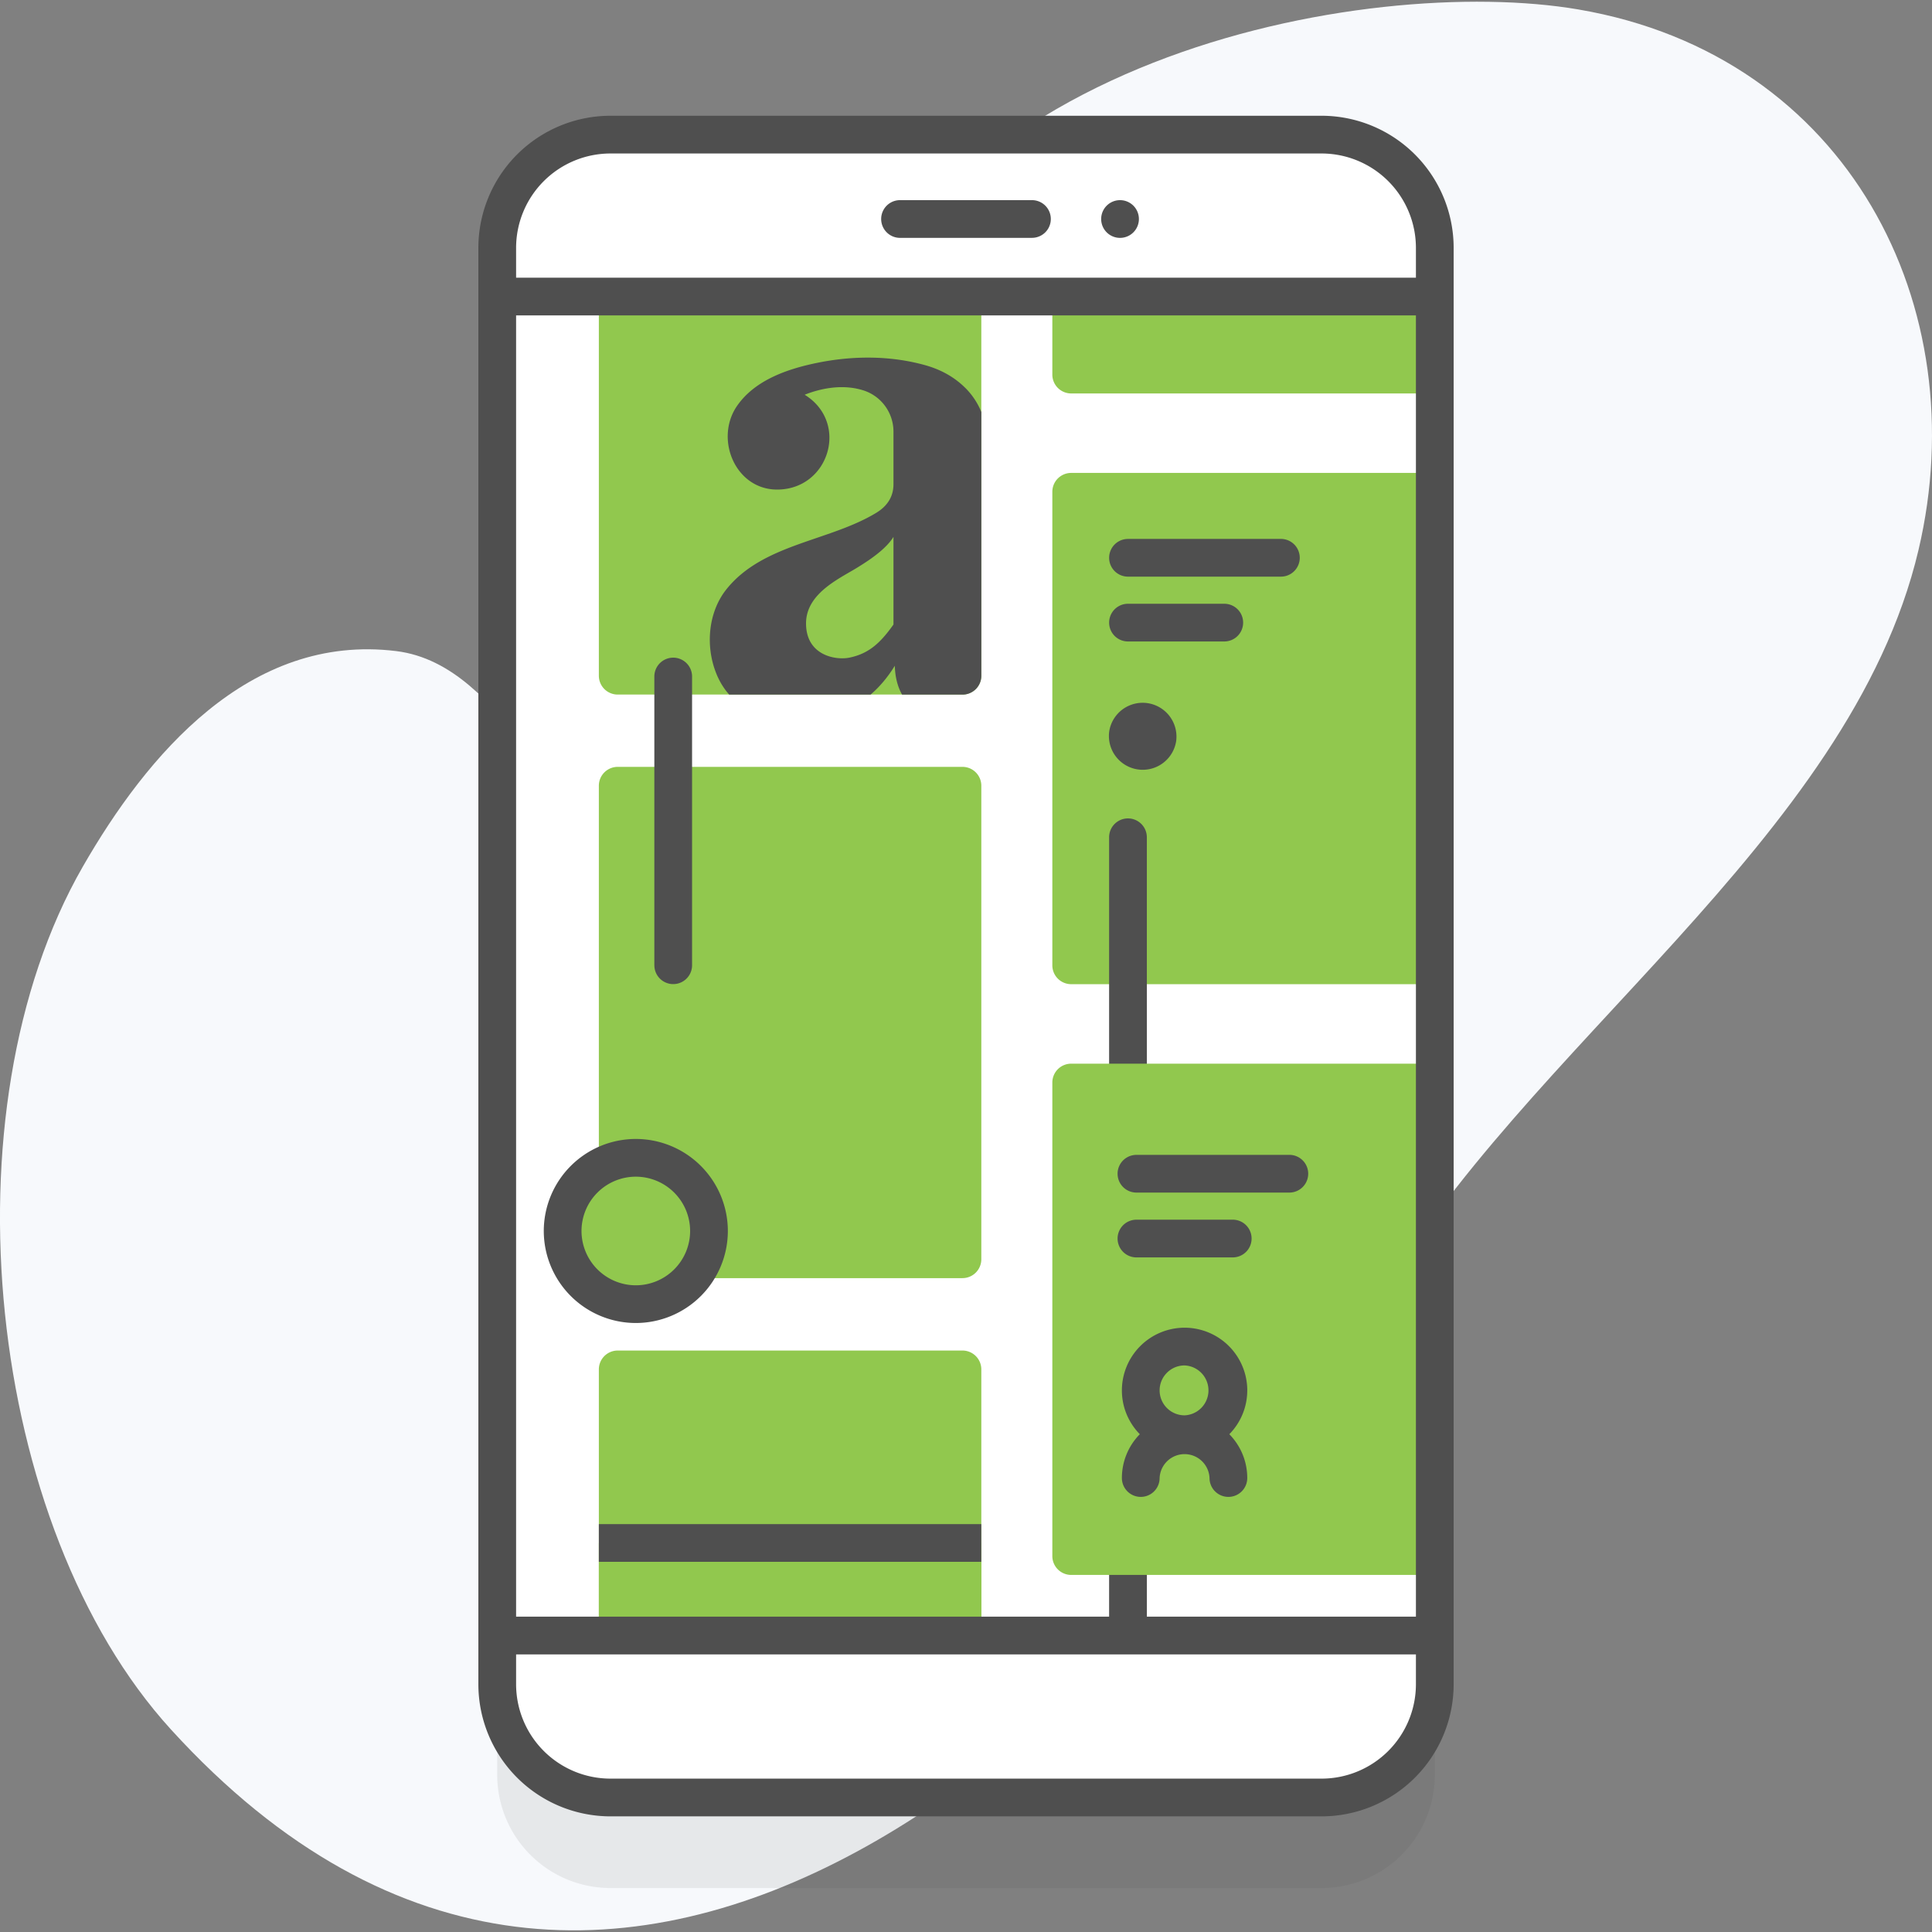
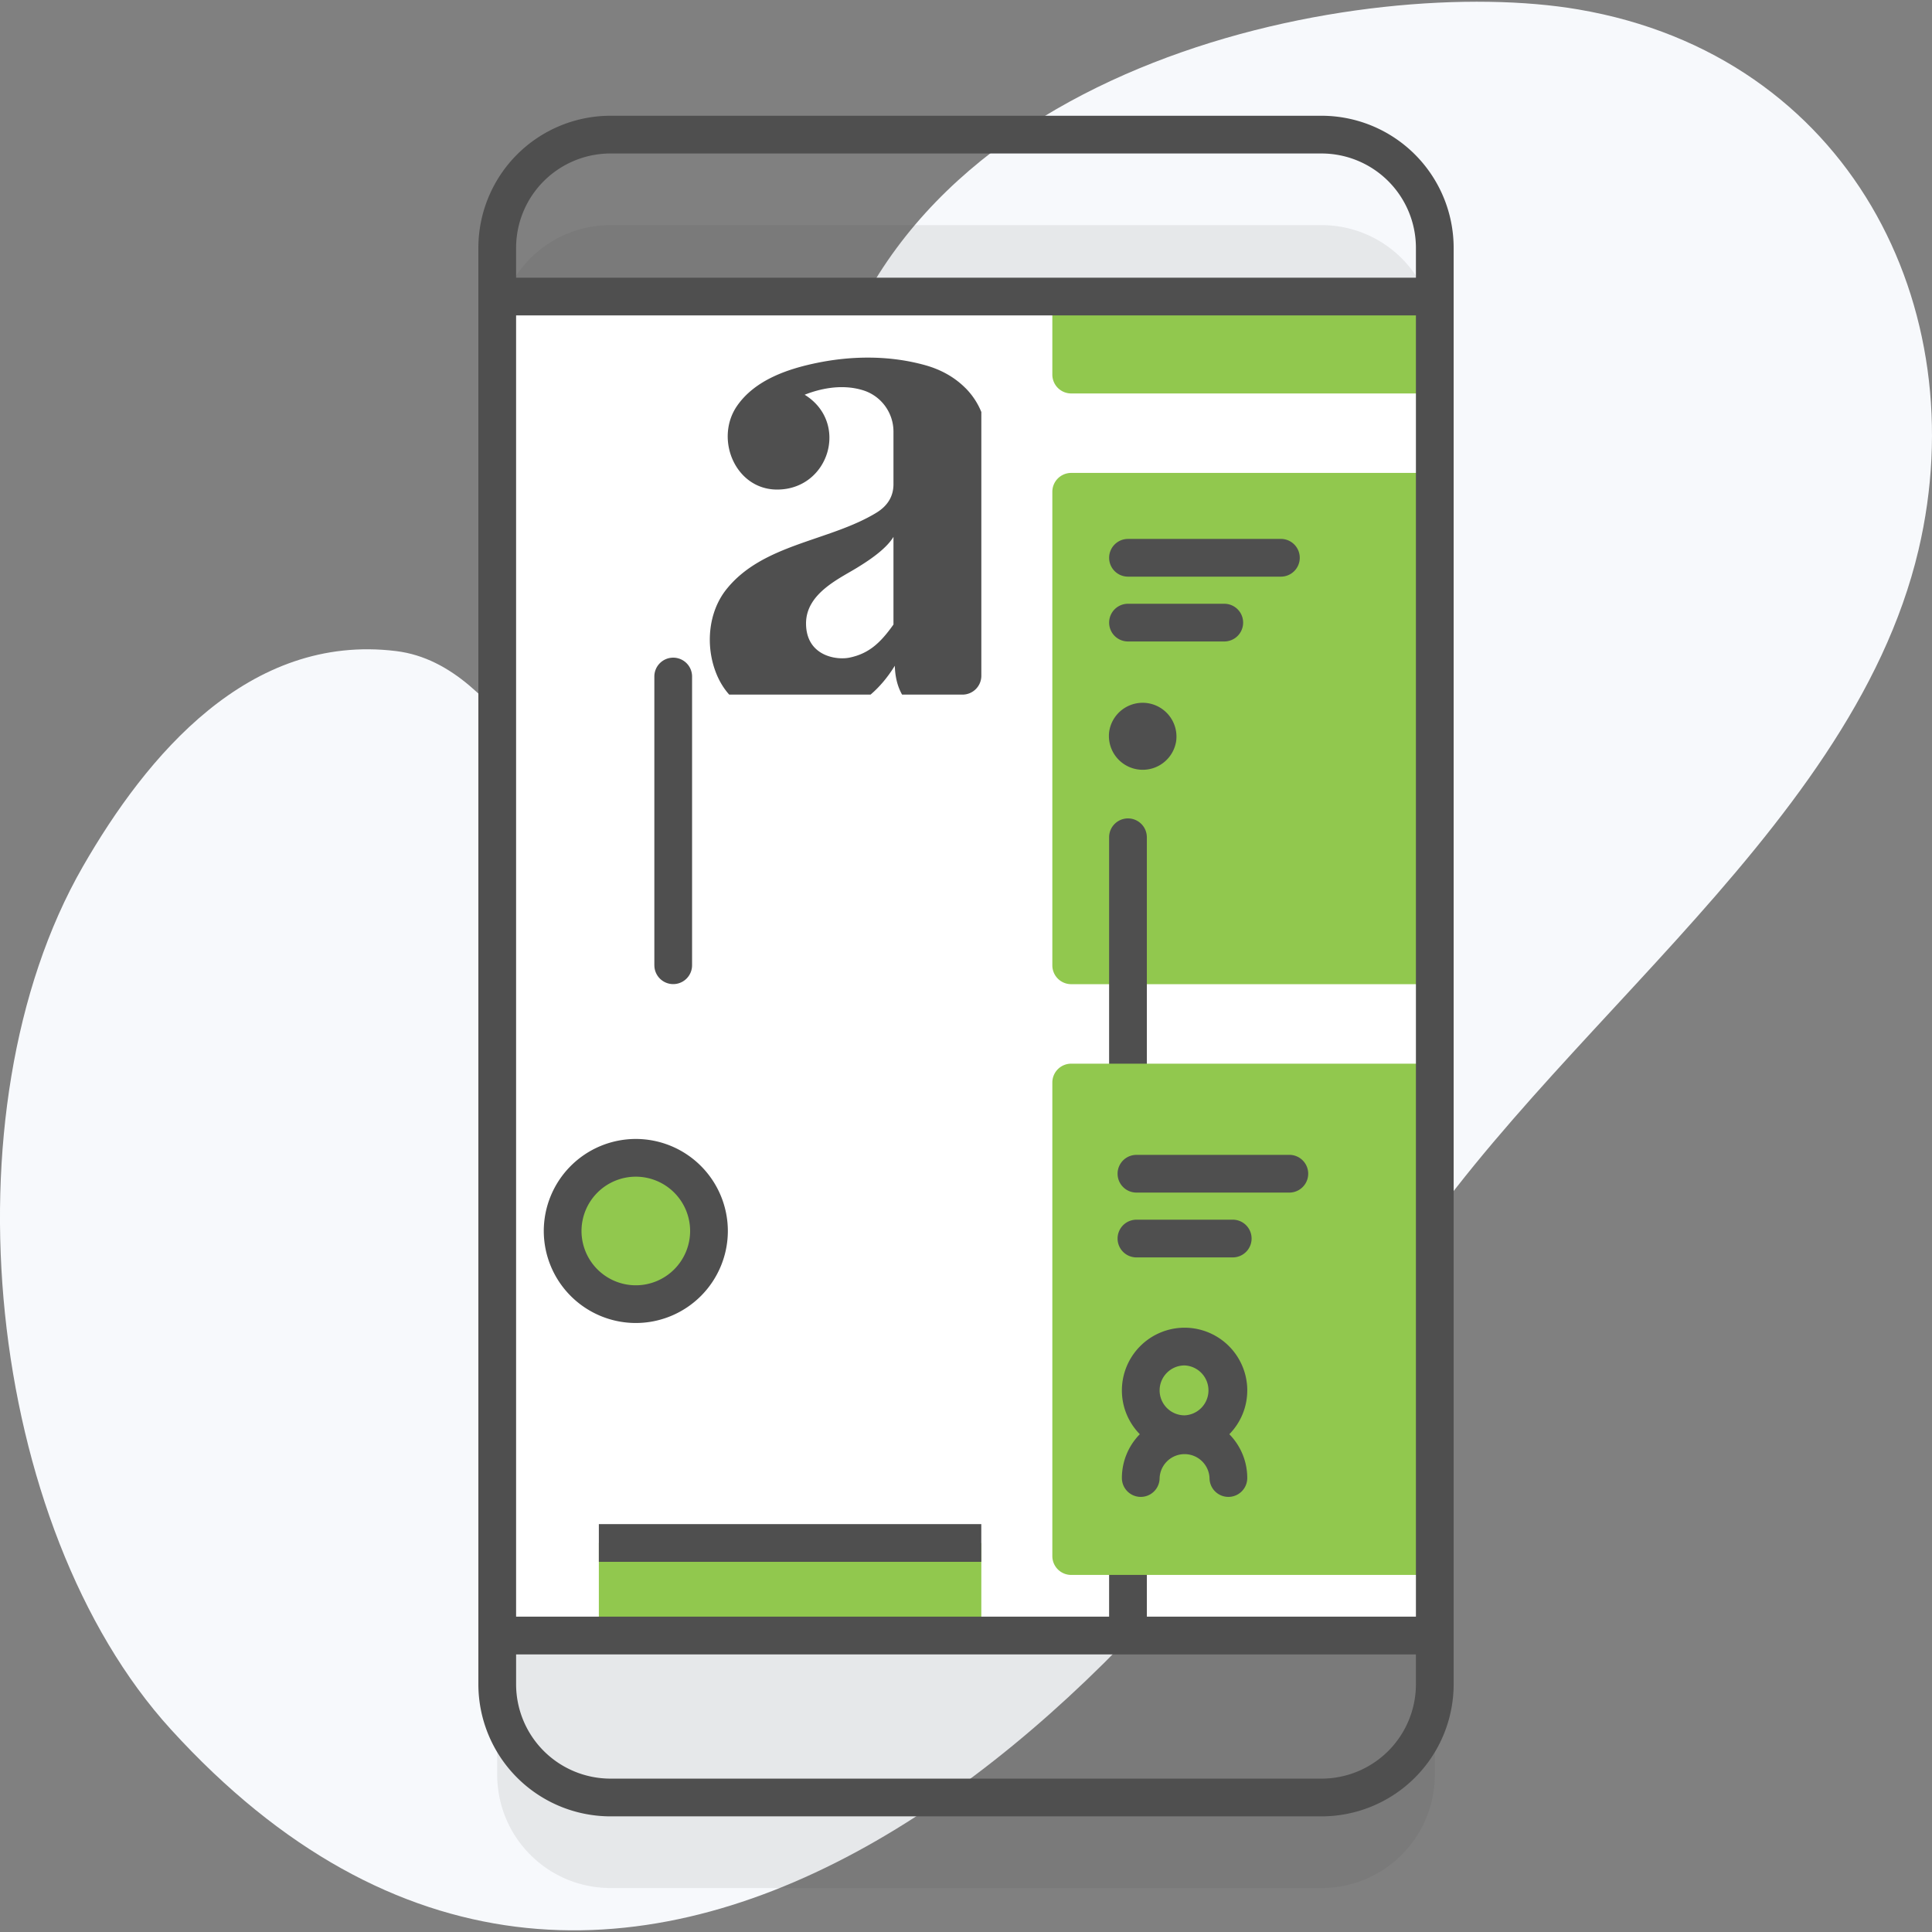
<svg xmlns="http://www.w3.org/2000/svg" width="83" height="83" fill="none" viewBox="0 0 83 83">
  <rect x="0" y="0" width="83" height="83" fill="#808080" stroke="none" />
  <g clip-path="url(#clip0_901_7475)">
    <path fill="#F7F9FC" d="M67.814.407C58.79-1.136 38.91 2.382 35.39 17.431c-2.34 10.006-2.27 18.169-8.175 18.322-3.513.09-5.345-7.183-10.195-7.782-6.33-.78-10.722 4.49-13.464 9.263-6.031 10.5-4.145 28.356 3.786 37.063 19.208 21.088 42.018-.965 51.77-18.206 6.258-11.058 20.37-19.997 23.308-32.462 2.46-10.436-3-21.237-14.606-23.222z" />
    <path fill="#4F4F4F" d="M56.776 81.11H26.225a4.863 4.863 0 0 1-4.864-4.863V14.535a4.863 4.863 0 0 1 4.864-4.863h30.551a4.863 4.863 0 0 1 4.864 4.863v61.712a4.863 4.863 0 0 1-4.864 4.863z" opacity=".1" />
-     <path fill="#fff" d="M56.776 77.22H26.225a4.863 4.863 0 0 1-4.864-4.864V10.645a4.863 4.863 0 0 1 4.864-4.864h30.551a4.863 4.863 0 0 1 4.864 4.864v61.711a4.863 4.863 0 0 1-4.864 4.863z" />
    <path fill="#fff" d="M21.361 12.738H61.64v57.526H21.361V12.738z" />
    <path fill="#91C84E" d="M61.64 42.281H46.02a.81.81 0 0 1-.811-.81V21.127a.81.81 0 0 1 .81-.81h15.622V42.28z" />
    <path fill="#4F4F4F" d="M49.27 59.373v10.892h-1.622V59.373a.81.81 0 0 1 1.621 0zm0-23.403v13.81h-1.622V35.97a.81.81 0 0 1 1.621 0z" />
    <path fill="#91C84E" d="M61.64 67.66H46.02a.81.81 0 0 1-.811-.81V46.506a.81.81 0 0 1 .81-.81h15.622V67.66zm0-50.757H46.02a.81.81 0 0 1-.811-.81v-3.355h16.432v4.165z" />
    <path fill="#4F4F4F" d="M56.776 78.032H26.225a5.68 5.68 0 0 1-5.674-5.674V10.646a5.68 5.68 0 0 1 5.674-5.673h30.551a5.68 5.68 0 0 1 5.674 5.673v61.712a5.68 5.68 0 0 1-5.674 5.674zM26.225 6.594a4.057 4.057 0 0 0-4.053 4.052v61.712a4.057 4.057 0 0 0 4.053 4.053h30.551a4.057 4.057 0 0 0 4.053-4.053V10.646a4.057 4.057 0 0 0-4.053-4.052H26.225z" />
-     <path fill="#4F4F4F" d="M44.334 10.219h-5.668a.81.81 0 0 1 0-1.621h5.668a.81.81 0 0 1 0 1.62zm4.594-.81a.81.81 0 1 1-1.621 0 .81.81 0 0 1 1.621 0z" />
-     <path fill="#91C84E" d="M42.158 12.738v16.29a.81.81 0 0 1-.81.811h-14.81a.81.81 0 0 1-.811-.81v-16.29h16.431zm-.81 42.172h-14.81a.81.81 0 0 1-.811-.81V33.755a.81.81 0 0 1 .81-.81h14.81a.81.81 0 0 1 .811.81v20.343a.81.81 0 0 1-.81.811zm.81 15.355H25.727V58.83a.81.81 0 0 1 .81-.81h14.81a.81.81 0 0 1 .811.81v11.435z" />
-     <path fill="#91C84E" d="M25.727 66.29h16.431v3.976H25.727V66.29zm1.588-10.265a3.143 3.143 0 1 0 0-6.287 3.143 3.143 0 0 0 0 6.287z" />
+     <path fill="#91C84E" d="M25.727 66.29h16.431v3.976H25.727V66.29m1.588-10.265a3.143 3.143 0 1 0 0-6.287 3.143 3.143 0 0 0 0 6.287z" />
    <path fill="#4F4F4F" d="M27.315 56.837a3.958 3.958 0 0 1-3.954-3.954 3.958 3.958 0 0 1 3.954-3.953 3.958 3.958 0 0 1 3.954 3.953 3.958 3.958 0 0 1-3.954 3.954zm0-6.286a2.335 2.335 0 0 0-2.333 2.333 2.335 2.335 0 0 0 2.333 2.333 2.335 2.335 0 0 0 2.333-2.333 2.335 2.335 0 0 0-2.333-2.333zm23.208-18.673a1.453 1.453 0 1 0-2.869-.465 1.453 1.453 0 0 0 2.868.465zM28.111 41.47V29.064a.81.81 0 1 1 1.621 0v12.404a.81.81 0 1 1-1.62 0zm20.711 8.143h6.569a.81.81 0 1 1 0 1.621h-6.569a.81.81 0 1 1 0-1.62zm0 2.785h4.137a.81.81 0 0 1 0 1.621h-4.137a.81.81 0 1 1 0-1.62zm-.363-29.246h6.569a.81.81 0 0 1 0 1.621h-6.569a.81.81 0 1 1 0-1.62zm0 2.786h4.137a.81.81 0 1 1 0 1.62h-4.137a.81.81 0 1 1 0-1.62zm-6.984-9.268c-.462-.462-1.04-.79-1.734-.983-1.505-.418-3.113-.41-4.638-.098-1.266.259-2.667.735-3.437 1.846-.98 1.418-.08 3.597 1.72 3.597 2.234 0 3.113-2.879 1.183-4.074.526-.209 1.524-.5 2.513-.19.772.24 1.3.96 1.302 1.768V20.8c0 .52-.246.93-.738 1.23-2.03 1.233-4.877 1.328-6.442 3.291-.778.978-.898 2.411-.45 3.567.144.373.338.689.573.953H37.4c.392-.335.74-.75 1.042-1.24.012.478.115.892.312 1.24h2.595a.81.81 0 0 0 .81-.81V17.7a3.118 3.118 0 0 0-.684-1.031zm-3.091 10.16c-.56.79-1.055 1.246-1.879 1.42-.587.126-1.877-.08-1.877-1.468 0-1.334 1.532-1.966 2.282-2.448.75-.462 1.242-.885 1.474-1.27v3.767zm15.2 32.902a2.696 2.696 0 0 0-2.694-2.693 2.696 2.696 0 0 0-2.693 2.693c0 .733.295 1.397.77 1.883a2.683 2.683 0 0 0-.77 1.882.81.81 0 0 0 1.621 0 1.073 1.073 0 0 1 2.144 0 .81.81 0 0 0 1.621 0c0-.732-.294-1.396-.77-1.882.476-.486.77-1.15.77-1.883zM50.89 58.66a1.073 1.073 0 0 1 0 2.144 1.073 1.073 0 0 1-1.072-1.072c0-.59.481-1.072 1.072-1.072zM21.361 11.93H61.64v1.62H21.361v-1.62zm0 57.523H61.64v1.621H21.361v-1.62zm4.366-3.976h16.43v1.62h-16.43v-1.62z" />
  </g>
  <defs>
    <clipPath id="clip0_901_7475">
      <path fill="#fff" d="M0 0h83v83H0z" />
    </clipPath>
  </defs>
</svg>